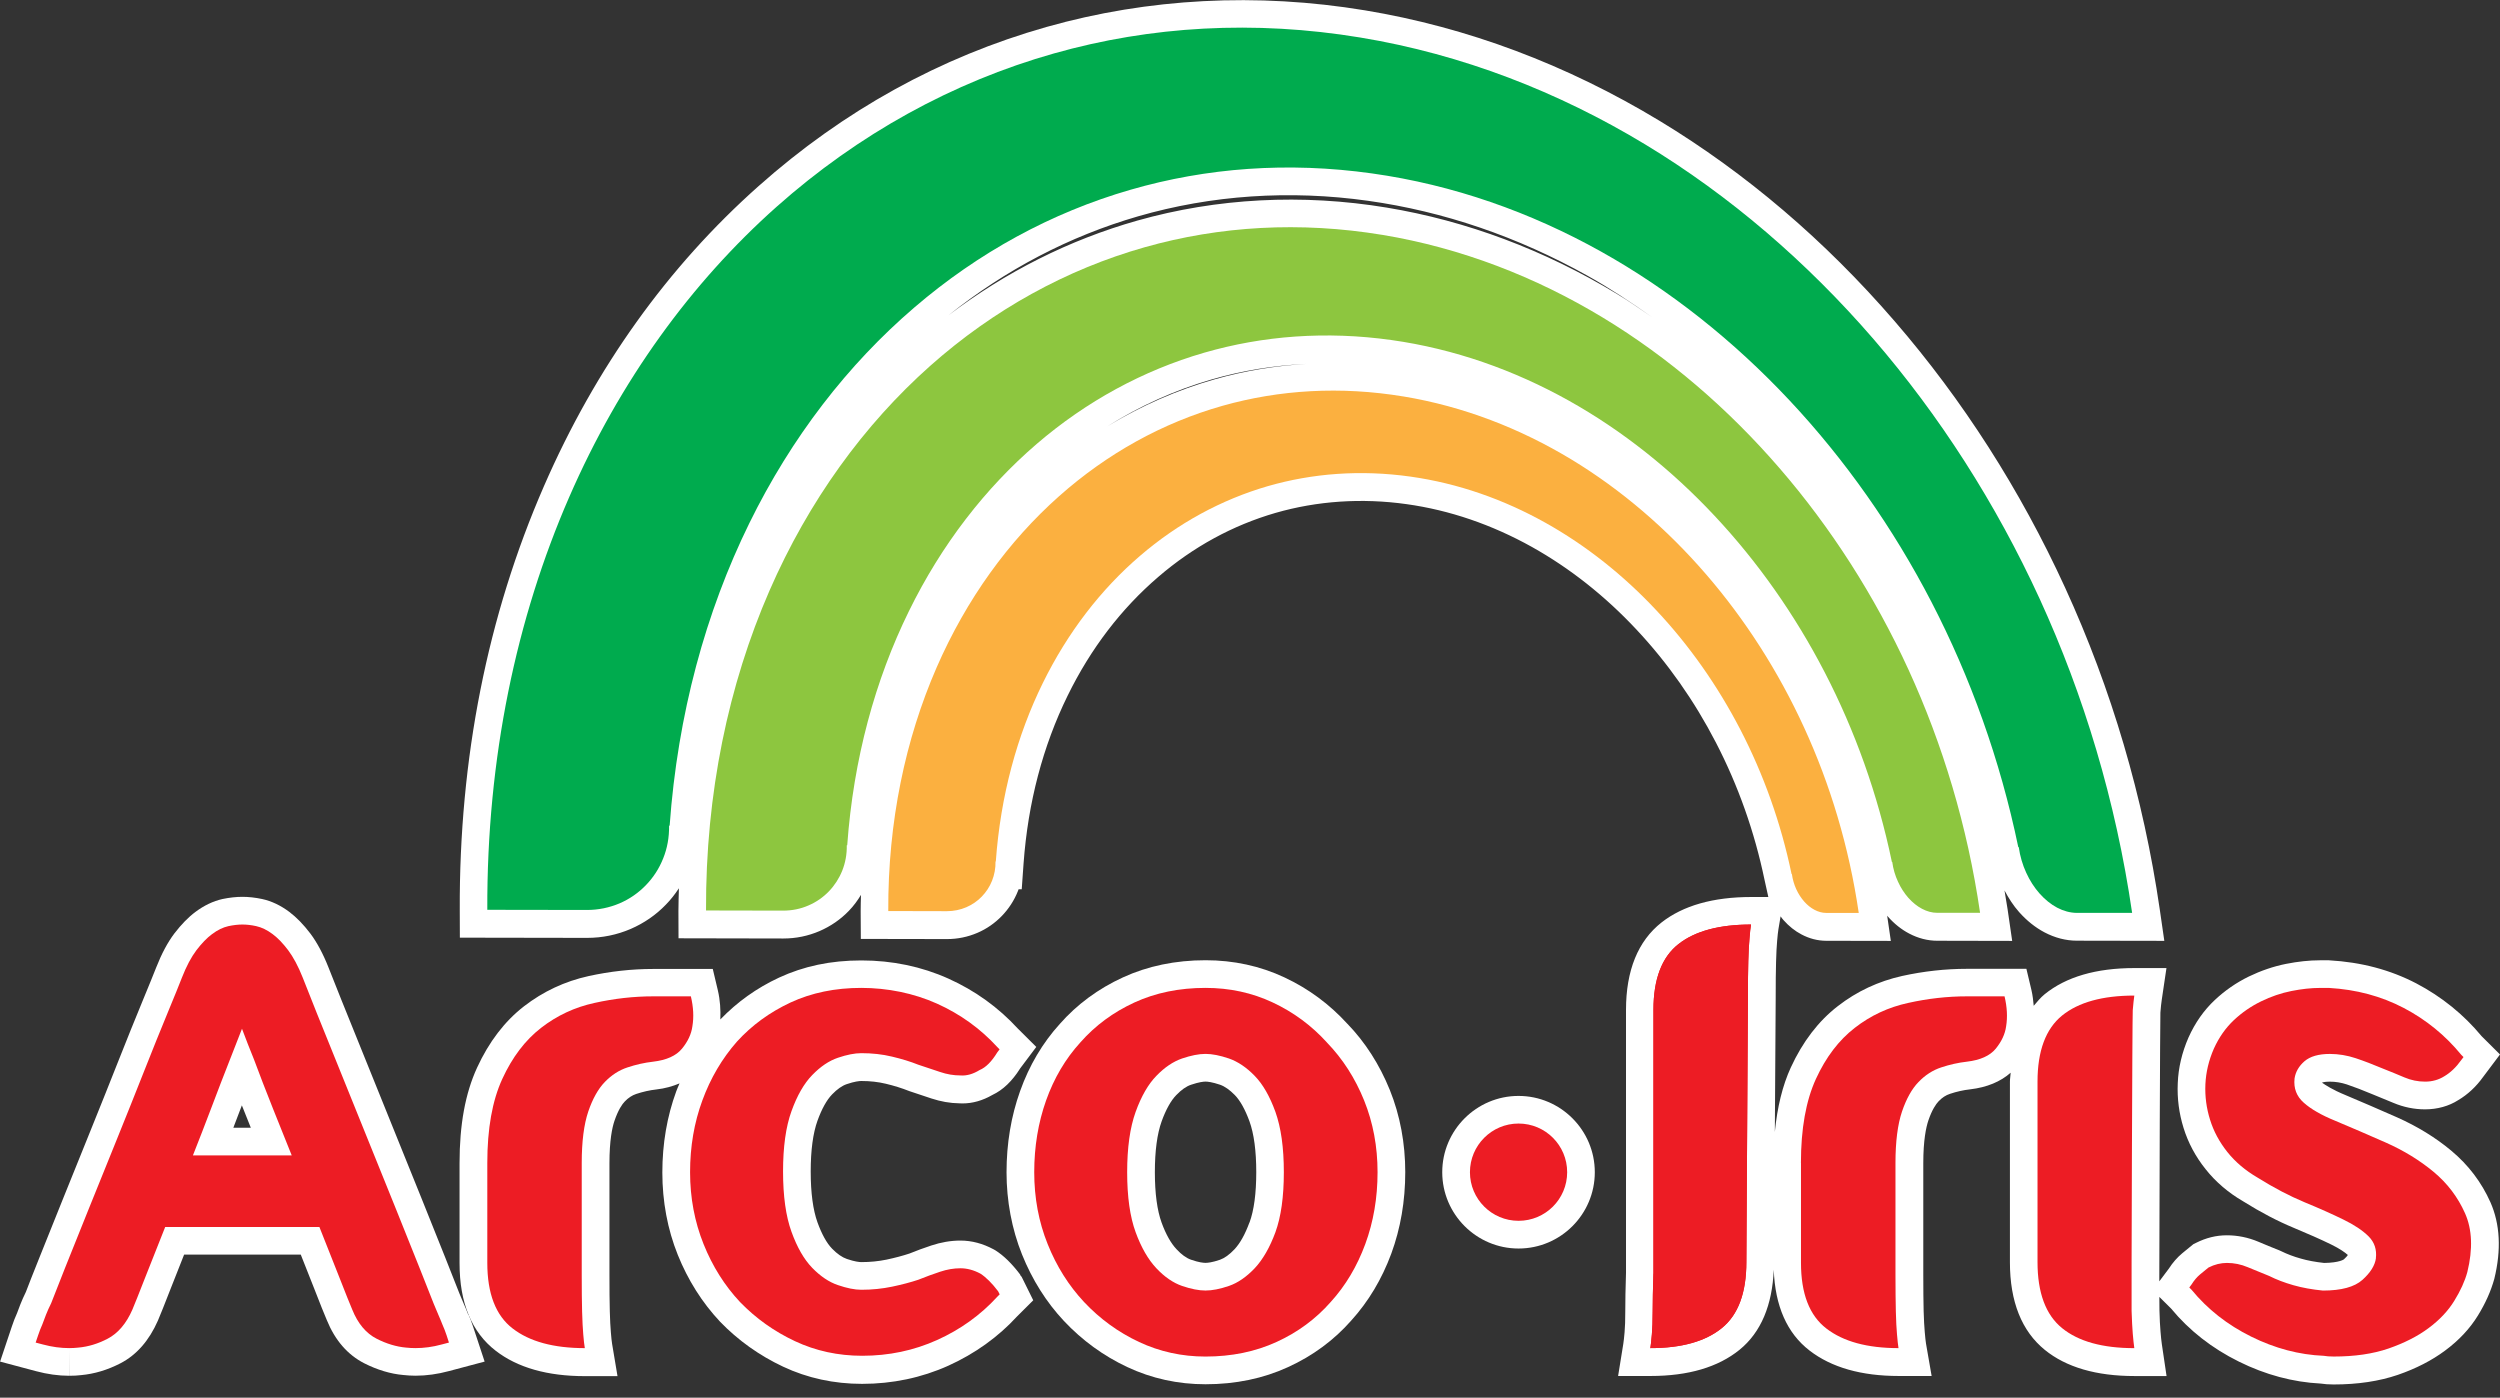
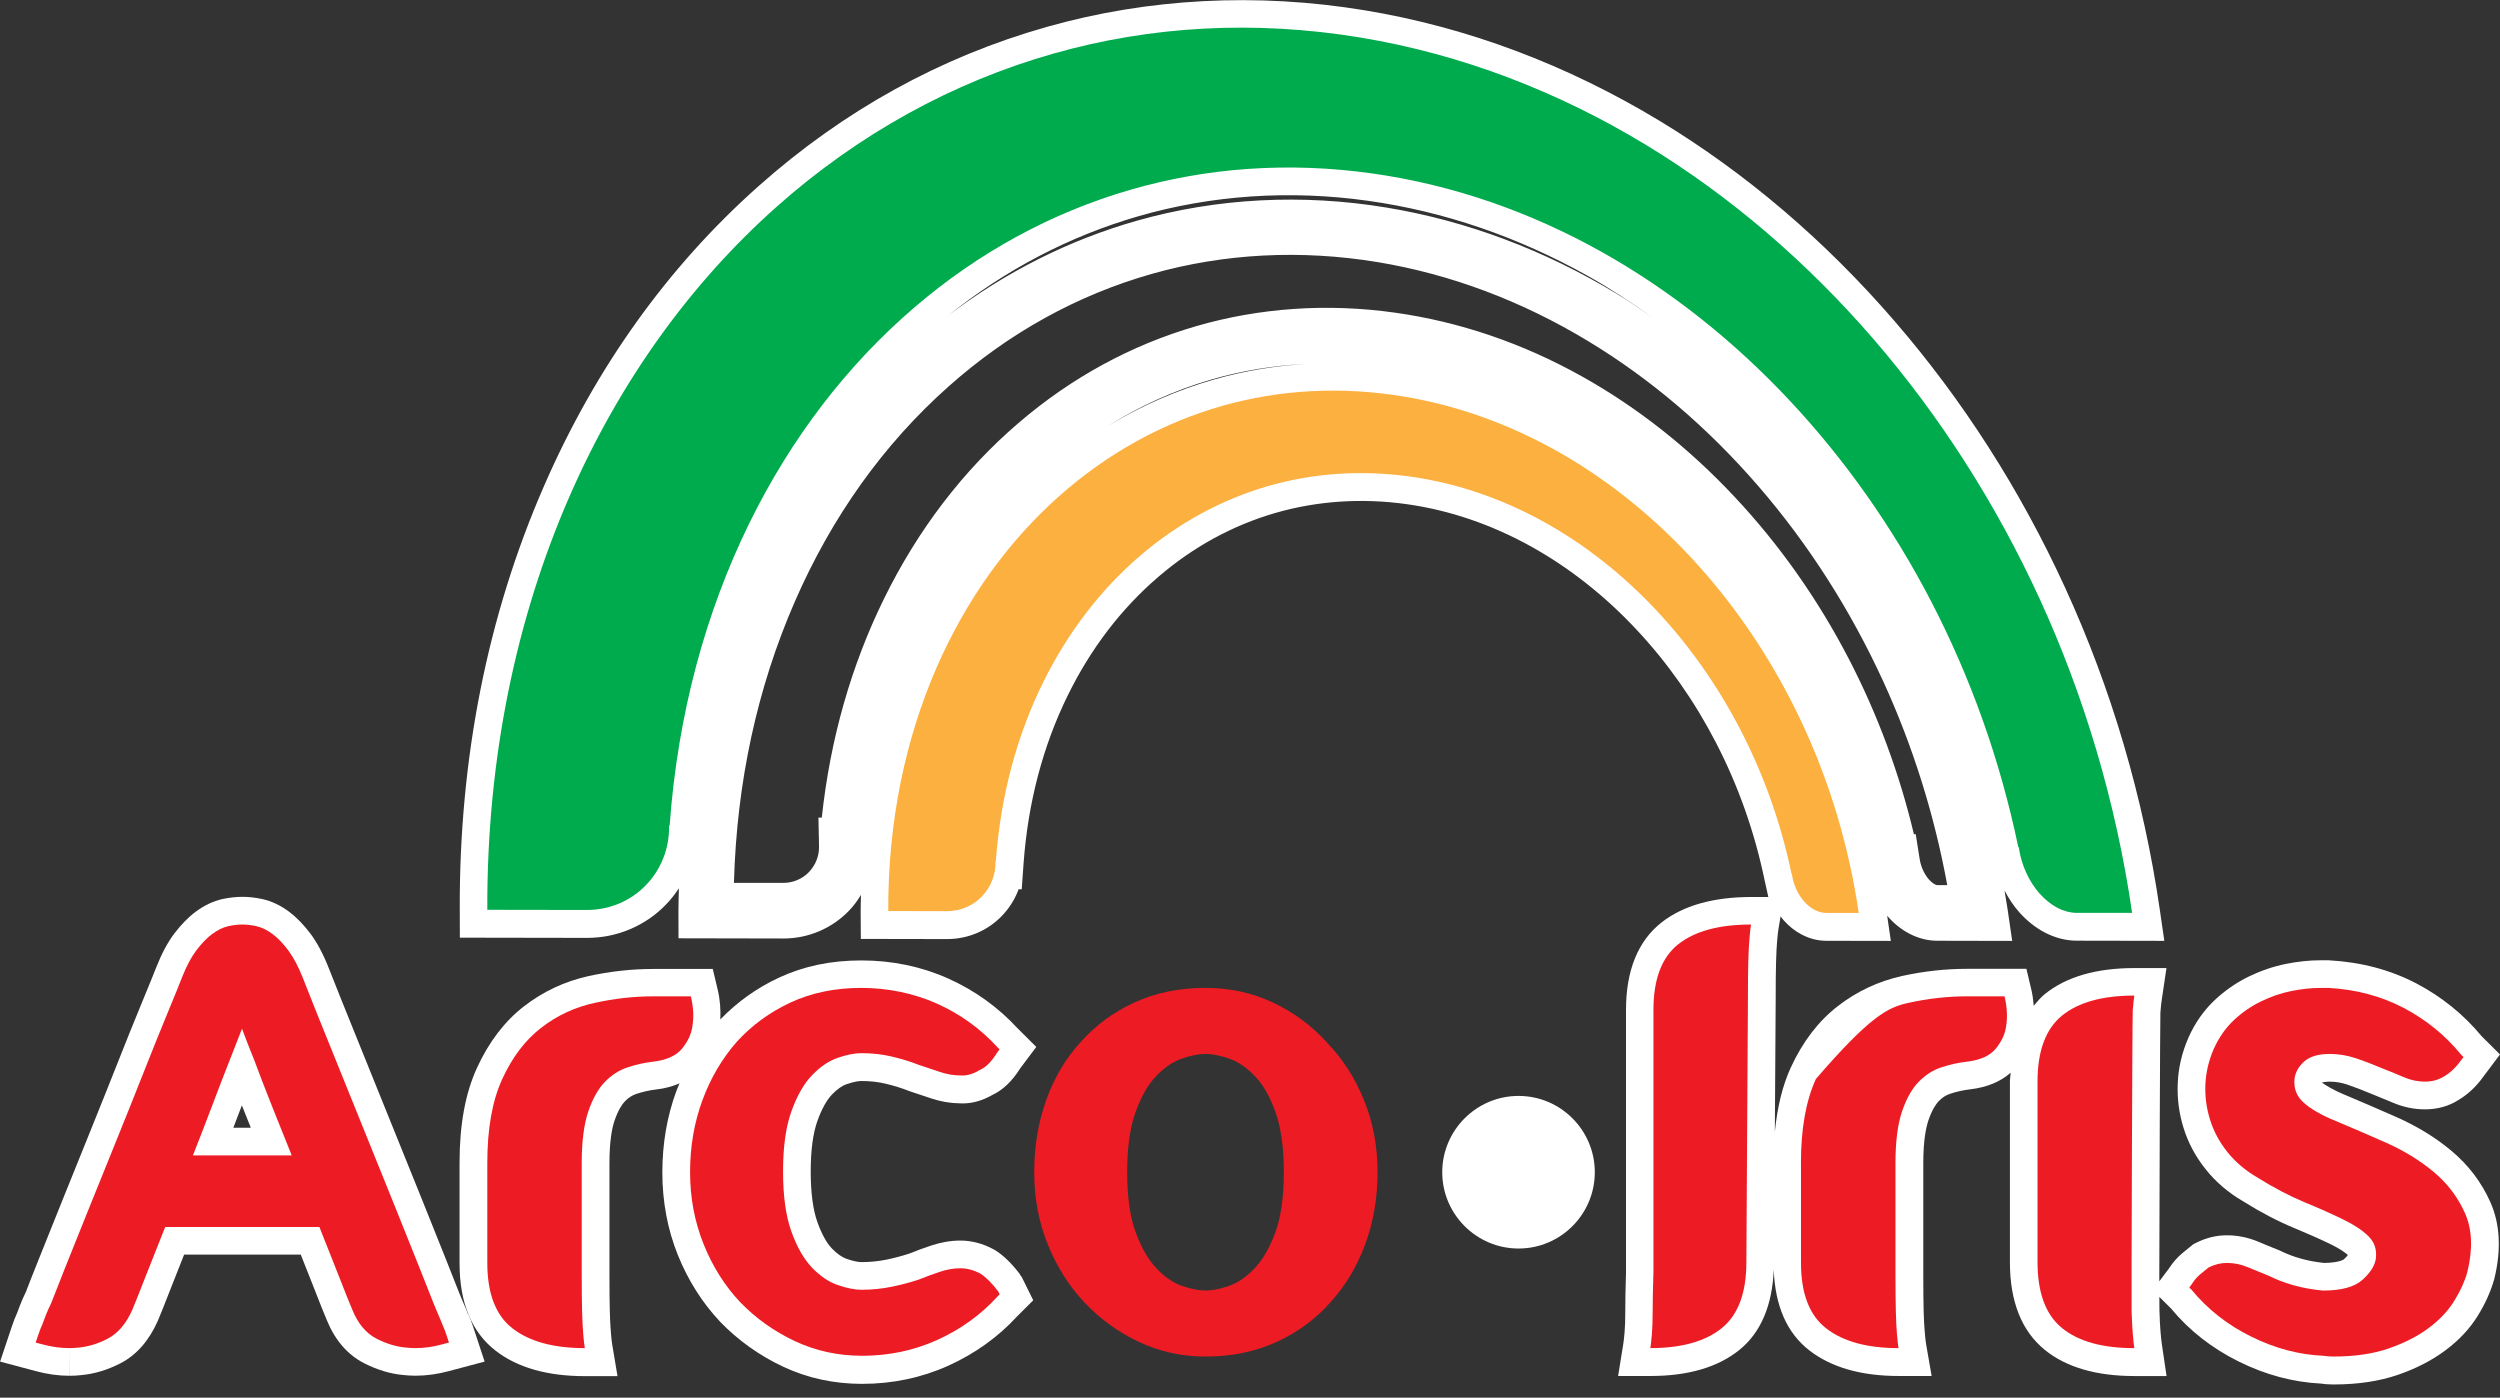
<svg xmlns="http://www.w3.org/2000/svg" width="127" height="71" viewBox="0 0 127 71" fill="none">
  <rect x="0" y="0" width="127" height="71" fill="#333333" stroke="none" />
  <g clip-path="url(#clip0_18308_11901)">
    <path fill-rule="evenodd" clip-rule="evenodd" d="M11.854 57.288C11.913 57.137 12.202 56.372 12.287 56.152C12.377 56.38 12.741 57.288 12.741 57.288H11.854ZM23.791 66.793C23.722 66.61 23.64 66.416 23.547 66.204C23.478 66.047 23.409 65.882 23.343 65.72C23.204 65.367 22.963 64.757 22.62 63.888C22.275 63.028 21.88 62.038 21.431 60.92L17.342 50.794C17.034 50.029 16.817 49.485 16.686 49.143C16.413 48.45 16.1 47.868 15.763 47.42C15.42 46.968 15.062 46.599 14.693 46.321C14.255 45.994 13.793 45.774 13.315 45.67C12.967 45.596 12.63 45.559 12.314 45.559C11.998 45.559 11.661 45.596 11.302 45.67C10.83 45.776 10.37 45.997 9.938 46.318C9.571 46.589 9.213 46.958 8.862 47.414C8.522 47.863 8.209 48.447 7.936 49.145C7.8 49.491 7.561 50.08 7.214 50.919C6.86 51.776 6.46 52.767 6.016 53.89C5.578 55 5.111 56.168 4.614 57.397L3.194 60.915C2.74 62.033 2.347 63.023 2.002 63.886C1.675 64.701 1.444 65.29 1.314 65.633C1.203 65.858 1.11 66.071 1.03 66.273C0.956 66.456 0.889 66.636 0.871 66.695C0.767 66.926 0.677 67.157 0.603 67.382L0.005 69.169L1.827 69.655C2.403 69.809 2.968 69.889 3.513 69.889V68.481L3.518 69.889C3.736 69.889 3.951 69.878 4.113 69.857C4.79 69.796 5.467 69.594 6.128 69.251C6.94 68.827 7.575 68.102 8.021 67.088C8.143 66.806 8.363 66.251 8.687 65.42C8.886 64.913 9.109 64.35 9.353 63.734H15.279C15.524 64.353 15.747 64.913 15.946 65.42C16.267 66.249 16.493 66.806 16.599 67.053C17.018 68.086 17.658 68.824 18.508 69.257C19.166 69.591 19.843 69.793 20.475 69.849C20.685 69.873 20.897 69.886 21.115 69.886C21.662 69.886 22.233 69.806 22.803 69.652L24.619 69.169L24.03 67.385C23.953 67.149 23.863 66.915 23.802 66.785L23.791 66.793Z" fill="white" />
    <path fill-rule="evenodd" clip-rule="evenodd" d="M51.828 64.752C51.406 64.194 50.994 63.788 50.561 63.514L50.471 63.464C49.927 63.172 49.364 63.021 48.79 63.021C48.299 63.021 47.8 63.108 47.314 63.27C46.937 63.395 46.536 63.541 46.202 63.679C45.865 63.791 45.469 63.897 45.031 63.99C44.63 64.072 44.203 64.115 43.757 64.115C43.656 64.115 43.425 64.093 43.021 63.955C42.782 63.873 42.527 63.698 42.27 63.432C41.994 63.148 41.747 62.699 41.529 62.099C41.301 61.465 41.184 60.597 41.184 59.513C41.184 58.43 41.301 57.565 41.529 56.93C41.747 56.33 41.996 55.879 42.27 55.597C42.527 55.329 42.782 55.151 43.021 55.072C43.422 54.936 43.653 54.915 43.757 54.915C44.192 54.915 44.609 54.96 44.994 55.053C45.416 55.154 45.798 55.271 46.199 55.43L47.314 55.802C47.787 55.958 48.265 56.043 48.737 56.049C48.79 56.051 48.846 56.054 48.899 56.054C49.409 56.054 49.921 55.908 50.418 55.621C50.952 55.369 51.416 54.926 51.828 54.27L52.643 53.184L51.703 52.249C50.718 51.177 49.534 50.322 48.18 49.714C46.818 49.101 45.328 48.79 43.757 48.79C42.185 48.79 40.825 49.085 39.575 49.663C38.436 50.192 37.443 50.906 36.593 51.788C36.612 51.31 36.586 50.818 36.466 50.306L36.209 49.223H33.182C32.099 49.223 30.991 49.345 29.892 49.587C28.692 49.852 27.593 50.367 26.621 51.118C25.636 51.88 24.835 52.932 24.235 54.238C23.635 55.544 23.345 57.132 23.345 59.097V64.17C23.345 66.183 23.961 67.677 25.18 68.617C26.287 69.475 27.811 69.908 29.709 69.908H31.369L31.095 68.269C31.074 68.142 31.053 67.946 31.031 67.672C31.007 67.407 30.991 67.053 30.978 66.61C30.965 66.14 30.96 65.522 30.96 64.754V59.097C30.96 57.934 31.098 57.281 31.215 56.938C31.408 56.375 31.605 56.094 31.738 55.956C31.915 55.77 32.107 55.645 32.316 55.574C32.654 55.462 33.001 55.382 33.341 55.345C33.782 55.295 34.169 55.183 34.52 55.037C34.467 55.17 34.403 55.297 34.355 55.435C33.883 56.718 33.647 58.106 33.647 59.566C33.647 61.027 33.909 62.447 34.43 63.743C34.947 65.03 35.667 66.169 36.578 67.141C37.496 68.092 38.574 68.859 39.782 69.427C41.017 70.008 42.368 70.3 43.794 70.3C45.339 70.3 46.815 69.99 48.177 69.377C49.528 68.766 50.712 67.914 51.655 66.886L52.489 66.055L51.905 64.874L51.825 64.77L51.828 64.752Z" fill="white" />
-     <path fill-rule="evenodd" clip-rule="evenodd" d="M63.47 62.105C63.249 62.708 62.994 63.162 62.713 63.462C62.456 63.736 62.206 63.913 61.975 63.996C61.574 64.134 61.343 64.153 61.239 64.153C61.136 64.153 60.908 64.134 60.504 63.993C60.27 63.913 60.023 63.736 59.769 63.462C59.485 63.162 59.227 62.706 59.009 62.108C58.784 61.487 58.667 60.627 58.667 59.546C58.667 58.466 58.784 57.597 59.012 56.963C59.227 56.368 59.482 55.909 59.755 55.63C60.013 55.362 60.265 55.184 60.509 55.104C60.908 54.969 61.139 54.945 61.242 54.945C61.346 54.945 61.577 54.969 61.978 55.104C62.217 55.187 62.469 55.365 62.732 55.633C63.002 55.911 63.252 56.36 63.472 56.96C63.703 57.6 63.818 58.471 63.818 59.546C63.818 60.621 63.703 61.487 63.475 62.105H63.47ZM68.448 52.011C67.545 51.018 66.472 50.225 65.254 49.654C64.017 49.072 62.665 48.78 61.242 48.78C59.718 48.78 58.306 49.072 57.047 49.651C55.791 50.225 54.706 51.029 53.84 52.014C52.964 52.978 52.284 54.127 51.82 55.431C51.363 56.708 51.132 58.096 51.132 59.549C51.132 61.001 51.398 62.429 51.918 63.725C52.436 65.013 53.153 66.152 54.05 67.108C54.977 68.093 56.06 68.881 57.268 69.447C58.505 70.028 59.84 70.32 61.239 70.32C62.764 70.32 64.176 70.028 65.434 69.449C66.69 68.876 67.773 68.074 68.641 67.086C69.515 66.123 70.2 64.978 70.678 63.683C71.15 62.398 71.387 61.006 71.387 59.546C71.387 58.086 71.127 56.671 70.604 55.373C70.081 54.08 69.348 52.938 68.448 52.009V52.011Z" fill="white" />
    <path fill-rule="evenodd" clip-rule="evenodd" d="M85.179 30.055C83.382 28.133 81.364 26.542 79.187 25.326C76.848 24.017 74.373 23.173 71.833 22.817C69.167 22.446 66.507 22.623 64.003 23.348C61.441 24.092 59.086 25.377 57.005 27.163C54.83 29.025 53.049 31.353 51.711 34.077C50.465 36.618 49.658 39.395 49.311 42.352H49.133L49.165 43.791C49.165 43.94 49.143 44.089 49.09 44.219C49.037 44.352 48.963 44.466 48.865 44.567C48.772 44.665 48.657 44.742 48.53 44.798C48.4 44.853 48.257 44.883 48.105 44.883H46.552C46.696 41.171 47.471 37.677 48.867 34.478C50.285 31.223 52.255 28.462 54.732 26.261C57.029 24.222 59.636 22.777 62.484 21.97C65.222 21.198 68.142 21.046 71.06 21.527C73.845 21.989 76.548 23.003 79.094 24.546C81.478 25.99 83.668 27.856 85.604 30.097C87.51 32.306 89.116 34.815 90.372 37.552C91.442 39.889 92.236 42.358 92.74 44.907C92.727 44.893 92.717 44.88 92.701 44.864C92.632 44.787 92.57 44.691 92.528 44.596C92.472 44.474 92.435 44.344 92.414 44.206L92.228 42.998H92.13C91.564 40.712 90.736 38.505 89.661 36.421C88.439 34.069 86.931 31.924 85.177 30.052L85.179 30.055ZM66.35 18.487C64.776 18.583 63.223 18.837 61.72 19.265C59.792 19.812 57.963 20.619 56.251 21.66C57.91 20.616 59.689 19.814 61.561 19.273C63.111 18.824 64.72 18.564 66.35 18.487ZM41.752 41.535H41.577L41.606 42.974C41.614 43.231 41.569 43.478 41.478 43.706C41.388 43.932 41.258 44.131 41.091 44.304C40.926 44.477 40.733 44.609 40.507 44.705C40.281 44.803 40.039 44.851 39.774 44.851H37.284C37.424 39.756 38.46 34.964 40.371 30.575C42.256 26.247 44.885 22.568 48.182 19.637C51.243 16.913 54.727 14.985 58.534 13.907C62.193 12.872 66.093 12.673 69.982 13.315C73.696 13.931 77.297 15.283 80.687 17.335C83.857 19.252 86.767 21.734 89.337 24.71C91.87 27.644 93.996 30.971 95.664 34.603C97.172 37.895 98.263 41.376 98.921 44.965H98.409C98.382 44.965 98.337 44.949 98.284 44.922C98.191 44.872 98.088 44.784 97.992 44.681C97.875 44.548 97.772 44.383 97.689 44.206C97.602 44.014 97.541 43.805 97.511 43.587L97.32 42.379H97.227C96.492 39.289 95.387 36.312 93.941 33.511C92.361 30.458 90.404 27.678 88.124 25.247C85.792 22.756 83.185 20.699 80.368 19.124C77.344 17.433 74.148 16.345 70.866 15.883C67.433 15.399 63.998 15.633 60.772 16.567C57.469 17.526 54.429 19.18 51.743 21.485C48.931 23.895 46.632 26.903 44.903 30.424C43.236 33.822 42.174 37.552 41.747 41.532L41.752 41.535ZM83.926 16.113C83.339 15.71 82.752 15.301 82.147 14.935C78.449 12.697 74.514 11.22 70.447 10.546C66.151 9.835 61.829 10.06 57.772 11.207C54.307 12.19 51.092 13.812 48.177 16.023C51.09 13.697 54.323 12.001 57.815 10.989C61.545 9.909 65.522 9.641 69.502 10.201C73.343 10.74 77.092 12.02 80.647 14.008C81.773 14.635 82.856 15.354 83.926 16.113ZM32.728 40.536H32.55L32.579 41.973C32.59 42.363 32.521 42.735 32.383 43.088C32.247 43.428 32.053 43.73 31.796 43.991C31.546 44.248 31.252 44.455 30.917 44.599C30.572 44.747 30.203 44.822 29.807 44.822L26.173 44.816C26.311 38.033 27.662 31.648 30.203 25.82C32.659 20.181 36.086 15.381 40.393 11.555C44.394 8 48.944 5.48 53.917 4.073C58.701 2.719 63.796 2.456 68.878 3.298C73.723 4.1 78.42 5.863 82.84 8.542C86.966 11.04 90.757 14.271 94.105 18.147C97.403 21.96 100.169 26.29 102.338 31.016C104.367 35.442 105.816 40.13 106.663 44.973H105.513C105.407 44.973 105.29 44.938 105.16 44.869C104.996 44.782 104.823 44.644 104.669 44.466C104.486 44.259 104.335 44.02 104.21 43.749C104.08 43.468 103.992 43.165 103.947 42.844L103.756 41.63H103.663C102.718 37.56 101.281 33.642 99.378 29.959C97.355 26.054 94.854 22.493 91.939 19.384C88.957 16.198 85.62 13.565 82.02 11.555C78.159 9.396 74.081 8.005 69.894 7.419C65.519 6.803 61.144 7.1 57.034 8.289C52.823 9.511 48.955 11.616 45.53 14.555C41.943 17.632 39.007 21.471 36.8 25.966C34.615 30.421 33.248 35.317 32.728 40.539V40.536ZM124.52 58.45C123.724 57.786 122.8 57.22 121.77 56.761C120.849 56.355 119.983 55.98 119.157 55.633C118.47 55.351 118.127 55.117 117.955 54.998C117.955 54.998 118.058 54.948 118.353 54.948C118.648 54.948 118.929 54.995 119.216 55.088C119.614 55.224 120.041 55.386 120.525 55.59C120.904 55.741 121.26 55.888 121.589 56.028C122.099 56.243 122.641 56.355 123.19 56.355C123.825 56.355 124.406 56.188 124.873 55.89C125.357 55.606 125.795 55.197 126.148 54.701L127 53.567L126.066 52.638C125.15 51.533 124.034 50.631 122.747 49.956C121.427 49.269 119.962 48.876 118.31 48.783H117.843C117.312 48.783 116.731 48.846 116.125 48.966C115.491 49.093 114.859 49.309 114.243 49.606C113.608 49.916 113.027 50.317 112.512 50.801C111.962 51.316 111.514 51.95 111.174 52.709C110.845 53.464 110.659 54.244 110.63 55.027C110.595 55.8 110.696 56.565 110.924 57.297C111.155 58.046 111.532 58.755 112.045 59.395C112.554 60.04 113.208 60.595 113.94 61.02C114.832 61.58 115.706 62.036 116.526 62.376C117.248 62.676 117.88 62.955 118.419 63.218C118.868 63.438 119.128 63.624 119.271 63.754C119.24 63.802 119.179 63.876 119.07 63.974C119.07 63.974 118.855 64.147 118.066 64.158C117.628 64.11 117.232 64.038 116.885 63.937C116.513 63.834 116.181 63.706 115.897 63.566L115.791 63.518C115.411 63.367 115.053 63.221 114.724 63.08C114.214 62.865 113.675 62.753 113.125 62.753C112.576 62.753 112.066 62.883 111.556 63.138L111.421 63.205L110.858 63.666C110.603 63.879 110.372 64.142 110.173 64.452L109.692 65.092C109.698 61.349 109.732 51.849 109.748 51.44C109.769 51.167 109.793 50.952 109.817 50.79L110.056 49.178H108.426C106.49 49.178 104.956 49.624 103.867 50.508C103.655 50.681 103.488 50.891 103.313 51.095C103.289 50.832 103.262 50.572 103.198 50.299L102.941 49.216H99.917C98.831 49.216 97.727 49.338 96.63 49.579C95.427 49.847 94.326 50.36 93.362 51.111C92.377 51.87 91.572 52.925 90.972 54.231C90.55 55.149 90.285 56.248 90.162 57.502L90.205 50.721C90.205 49.959 90.21 49.34 90.224 48.865C90.237 48.422 90.253 48.069 90.279 47.79C90.301 47.532 90.322 47.339 90.343 47.211L90.454 46.55C90.502 46.616 90.547 46.683 90.601 46.741C90.877 47.052 91.19 47.301 91.519 47.471C91.915 47.681 92.334 47.79 92.767 47.792L96.054 47.798L95.868 46.516C95.879 46.529 95.889 46.545 95.903 46.561C96.226 46.927 96.593 47.219 96.983 47.423C97.442 47.665 97.923 47.79 98.417 47.79L102.219 47.798L101.985 46.186C101.937 45.868 101.881 45.549 101.828 45.233C102.038 45.629 102.277 46.003 102.572 46.335C102.959 46.77 103.392 47.115 103.854 47.36C104.388 47.641 104.943 47.787 105.511 47.787L109.947 47.795L109.714 46.184C108.885 40.502 107.268 35.006 104.905 29.848C102.628 24.88 99.712 20.324 96.242 16.31C92.703 12.213 88.686 8.788 84.308 6.139C79.577 3.277 74.546 1.389 69.345 0.526C63.857 -0.382 58.337 -0.095 53.158 1.371C47.773 2.897 42.851 5.616 38.532 9.458C33.92 13.557 30.251 18.683 27.63 24.702C24.76 31.289 23.324 38.535 23.356 46.234L23.361 47.633L29.826 47.644C30.596 47.644 31.342 47.49 32.04 47.19C32.72 46.895 33.325 46.478 33.827 45.955C34.077 45.7 34.294 45.422 34.488 45.124C34.48 45.507 34.464 45.884 34.464 46.269L34.469 47.665L39.793 47.676C40.435 47.676 41.054 47.548 41.633 47.299C42.198 47.054 42.7 46.709 43.122 46.271C43.361 46.024 43.563 45.751 43.738 45.459C43.733 45.738 43.719 46.016 43.722 46.298L43.73 47.697L48.113 47.705C48.65 47.705 49.167 47.596 49.651 47.389C50.123 47.187 50.54 46.895 50.893 46.531C51.243 46.168 51.52 45.745 51.711 45.265C51.724 45.236 51.735 45.204 51.745 45.175H51.904L51.997 43.866C52.221 40.783 52.974 37.908 54.243 35.325C55.412 32.943 56.96 30.92 58.845 29.303C60.618 27.779 62.623 26.686 64.794 26.056C66.921 25.443 69.183 25.292 71.45 25.61C73.643 25.916 75.788 26.651 77.825 27.787C79.747 28.863 81.534 30.272 83.135 31.985C84.712 33.668 86.071 35.598 87.17 37.725C88.304 39.915 89.132 42.262 89.639 44.7L89.831 45.568H88.962C87.032 45.568 85.5 46.003 84.406 46.861C83.209 47.803 82.601 49.298 82.601 51.305V64.659C82.575 65.456 82.564 66.112 82.564 66.619C82.564 67.059 82.553 67.407 82.529 67.673C82.508 67.936 82.484 68.135 82.463 68.27L82.2 69.9H83.852C85.761 69.9 87.279 69.454 88.368 68.57C89.462 67.681 90.032 66.298 90.107 64.5C90.173 66.34 90.778 67.726 91.928 68.61C93.035 69.465 94.556 69.9 96.455 69.9H98.127L97.841 68.254C97.819 68.124 97.801 67.928 97.777 67.662C97.753 67.397 97.734 67.044 97.721 66.6C97.71 66.128 97.703 65.512 97.703 64.744V59.087C97.703 57.926 97.843 57.271 97.96 56.923C98.149 56.368 98.348 56.087 98.478 55.949C98.658 55.76 98.847 55.635 99.062 55.566C99.396 55.455 99.744 55.375 100.087 55.338C100.942 55.237 101.627 54.948 102.142 54.494C102.134 54.653 102.104 54.791 102.104 54.956V64.126C102.104 66.122 102.702 67.62 103.875 68.573C104.961 69.457 106.496 69.903 108.431 69.903H110.061L109.822 68.289C109.799 68.129 109.775 67.912 109.753 67.63C109.73 67.365 109.711 67.009 109.7 66.566C109.698 66.486 109.698 66.242 109.695 65.883L110.292 66.475C111.214 67.591 112.371 68.496 113.736 69.17C115.085 69.839 116.484 70.214 117.891 70.285C118.079 70.314 118.289 70.331 118.539 70.331H118.552C119.771 70.331 120.864 70.166 121.804 69.845C122.731 69.526 123.541 69.109 124.21 68.61C124.913 68.09 125.473 67.49 125.877 66.831C126.257 66.215 126.535 65.599 126.711 64.965C127.072 63.489 127.003 62.18 126.514 61.075C126.06 60.058 125.394 59.18 124.528 58.458L124.52 58.45Z" fill="white" />
    <path fill-rule="evenodd" clip-rule="evenodd" d="M77.142 55.673C75.005 55.673 73.266 57.414 73.266 59.549C73.266 61.684 75.005 63.425 77.142 63.425C79.28 63.425 81.016 61.686 81.016 59.549C81.016 57.412 79.277 55.673 77.142 55.673Z" fill="white" />
    <path fill-rule="evenodd" clip-rule="evenodd" d="M14.82 58.695L13.875 56.338C13.503 55.406 13.179 54.567 12.903 53.821C12.688 53.29 12.481 52.767 12.293 52.26C12.091 52.767 11.889 53.287 11.682 53.824C11.387 54.57 11.066 55.403 10.716 56.33C10.424 57.102 10.118 57.891 9.8 58.695H14.82ZM21.104 68.484C20.942 68.484 20.783 68.474 20.627 68.458C20.141 68.415 19.636 68.264 19.137 68.009C18.598 67.736 18.181 67.239 17.895 66.53C17.78 66.262 17.563 65.721 17.247 64.911C16.957 64.167 16.615 63.31 16.225 62.33H8.392C8.002 63.31 7.66 64.17 7.37 64.911C7.054 65.721 6.839 66.259 6.722 66.535C6.414 67.239 5.992 67.733 5.469 68.006C4.978 68.264 4.479 68.413 3.983 68.458C3.834 68.474 3.672 68.484 3.513 68.484C3.088 68.484 2.639 68.423 2.185 68.301L1.811 68.203L1.936 67.834C1.997 67.645 2.071 67.46 2.153 67.274C2.204 67.138 2.267 66.968 2.336 66.79C2.408 66.605 2.498 66.408 2.599 66.204C2.721 65.882 2.96 65.274 3.303 64.414C3.645 63.554 4.041 62.566 4.492 61.451L5.915 57.931C6.414 56.699 6.882 55.528 7.322 54.413C7.763 53.298 8.159 52.313 8.512 51.461C8.862 50.614 9.107 50.014 9.242 49.663C9.468 49.084 9.717 48.617 9.98 48.269C10.246 47.922 10.511 47.645 10.774 47.452C11.05 47.245 11.329 47.109 11.602 47.048C11.852 46.995 12.091 46.966 12.311 46.966C12.531 46.966 12.768 46.992 13.017 47.048C13.293 47.109 13.572 47.245 13.848 47.452C14.109 47.645 14.374 47.922 14.637 48.269C14.897 48.617 15.149 49.082 15.378 49.661C15.513 50.014 15.755 50.614 16.092 51.463L20.127 61.449C20.576 62.561 20.972 63.549 21.314 64.412C21.657 65.272 21.896 65.88 22.034 66.233C22.111 66.421 22.188 66.605 22.262 66.775C22.344 66.958 22.413 67.133 22.477 67.292C22.551 67.46 22.626 67.645 22.687 67.834L22.806 68.203L22.432 68.301C21.978 68.426 21.532 68.484 21.104 68.484Z" fill="#ED1C24" />
    <path fill-rule="evenodd" clip-rule="evenodd" d="M24.755 59.081C24.755 57.339 25.007 55.916 25.517 54.809C26.024 53.705 26.682 52.839 27.487 52.215C28.294 51.589 29.199 51.166 30.2 50.949C31.201 50.726 32.197 50.614 33.184 50.614H35.096C35.226 51.161 35.253 51.666 35.173 52.138C35.12 52.529 34.945 52.906 34.645 53.272C34.347 53.636 33.856 53.853 33.182 53.933C32.741 53.983 32.303 54.082 31.875 54.225C31.445 54.366 31.063 54.615 30.723 54.966C30.386 55.316 30.105 55.818 29.884 56.466C29.664 57.119 29.552 57.987 29.552 59.081V64.739C29.552 65.519 29.558 66.148 29.571 66.632C29.584 67.112 29.605 67.497 29.629 67.781C29.653 68.094 29.683 68.328 29.709 68.485C28.121 68.485 26.9 68.15 26.043 67.487C25.182 66.825 24.755 65.713 24.755 64.152V59.078V59.081Z" fill="#ED1C24" />
    <path fill-rule="evenodd" clip-rule="evenodd" d="M43.757 53.501C43.419 53.501 43.021 53.58 42.567 53.734C42.11 53.888 41.678 54.183 41.261 54.613C40.844 55.041 40.493 55.654 40.207 56.448C39.92 57.242 39.779 58.261 39.779 59.509C39.779 60.757 39.92 61.781 40.207 62.573C40.493 63.366 40.844 63.977 41.261 64.407C41.678 64.835 42.11 65.129 42.567 65.283C43.024 65.44 43.419 65.52 43.757 65.52C44.303 65.52 44.824 65.466 45.318 65.363C45.811 65.259 46.255 65.143 46.645 65.013C47.035 64.856 47.404 64.721 47.758 64.604C48.108 64.487 48.453 64.428 48.79 64.428C49.127 64.428 49.467 64.519 49.807 64.702C50.091 64.885 50.391 65.182 50.705 65.597L50.784 65.753L50.667 65.87C49.81 66.807 48.788 67.54 47.603 68.074C46.419 68.607 45.153 68.873 43.799 68.873C42.578 68.873 41.439 68.626 40.385 68.132C39.331 67.638 38.401 66.977 37.594 66.144C36.814 65.312 36.195 64.33 35.741 63.199C35.287 62.068 35.056 60.849 35.056 59.549C35.056 58.248 35.263 57.034 35.68 55.901C36.094 54.77 36.681 53.774 37.435 52.916C38.189 52.086 39.1 51.422 40.164 50.925C41.232 50.431 42.429 50.185 43.754 50.185C45.079 50.185 46.414 50.453 47.598 50.984C48.782 51.517 49.804 52.253 50.662 53.19L50.779 53.307L50.662 53.461C50.375 53.931 50.078 54.228 49.765 54.358C49.428 54.565 49.101 54.658 48.788 54.632C48.45 54.632 48.105 54.576 47.755 54.456C47.402 54.34 47.033 54.218 46.642 54.085C46.252 53.928 45.809 53.793 45.315 53.676C44.821 53.556 44.301 53.501 43.754 53.501H43.757Z" fill="#ED1C24" />
    <path fill-rule="evenodd" clip-rule="evenodd" d="M61.239 65.559C61.577 65.559 61.975 65.482 62.429 65.326C62.885 65.169 63.318 64.869 63.738 64.428C64.154 63.985 64.505 63.372 64.792 62.596C65.076 61.813 65.219 60.799 65.219 59.549C65.219 58.298 65.076 57.284 64.792 56.485C64.505 55.694 64.157 55.083 63.738 54.653C63.321 54.223 62.885 53.931 62.429 53.771C61.975 53.617 61.577 53.538 61.239 53.538C60.902 53.538 60.504 53.617 60.05 53.771C59.596 53.928 59.158 54.223 58.744 54.653C58.327 55.08 57.976 55.691 57.69 56.485C57.403 57.281 57.26 58.301 57.26 59.549C57.26 60.796 57.403 61.813 57.69 62.596C57.974 63.374 58.327 63.985 58.744 64.428C59.158 64.869 59.596 65.169 60.05 65.326C60.507 65.482 60.902 65.559 61.239 65.559ZM67.404 52.956C68.211 53.79 68.841 54.772 69.297 55.901C69.754 57.032 69.98 58.25 69.98 59.549C69.98 60.847 69.772 62.068 69.356 63.199C68.939 64.33 68.355 65.312 67.598 66.144C66.844 67.001 65.925 67.681 64.847 68.172C63.77 68.666 62.564 68.913 61.237 68.913C60.039 68.913 58.916 68.666 57.862 68.172C56.808 67.678 55.879 67.001 55.072 66.144C54.294 65.312 53.673 64.33 53.221 63.199C52.765 62.068 52.539 60.849 52.539 59.549C52.539 58.248 52.741 57.034 53.142 55.901C53.545 54.77 54.124 53.787 54.881 52.956C55.635 52.099 56.551 51.422 57.631 50.925C58.709 50.431 59.912 50.185 61.239 50.185C62.463 50.185 63.602 50.431 64.654 50.925C65.708 51.419 66.626 52.096 67.404 52.954V52.956Z" fill="#ED1C24" />
-     <path fill-rule="evenodd" clip-rule="evenodd" d="M91.487 59.081C91.487 57.339 91.742 55.916 92.249 54.809C92.756 53.705 93.415 52.839 94.222 52.215C95.026 51.589 95.932 51.166 96.935 50.949C97.933 50.726 98.929 50.614 99.919 50.614H101.831C101.961 51.161 101.988 51.666 101.911 52.138C101.858 52.529 101.682 52.906 101.385 53.272C101.085 53.636 100.596 53.853 99.919 53.933C99.476 53.983 99.041 54.082 98.611 54.225C98.183 54.366 97.798 54.615 97.461 54.966C97.121 55.316 96.842 55.818 96.622 56.466C96.402 57.119 96.29 57.987 96.29 59.081V64.739C96.29 65.519 96.298 66.148 96.309 66.632C96.322 67.112 96.341 67.497 96.367 67.781C96.394 68.094 96.418 68.328 96.444 68.485C94.856 68.485 93.635 68.15 92.778 67.487C91.917 66.825 91.49 65.713 91.49 64.152V59.078L91.487 59.081Z" fill="#ED1C24" />
+     <path fill-rule="evenodd" clip-rule="evenodd" d="M91.487 59.081C91.487 57.339 91.742 55.916 92.249 54.809C95.026 51.589 95.932 51.166 96.935 50.949C97.933 50.726 98.929 50.614 99.919 50.614H101.831C101.961 51.161 101.988 51.666 101.911 52.138C101.858 52.529 101.682 52.906 101.385 53.272C101.085 53.636 100.596 53.853 99.919 53.933C99.476 53.983 99.041 54.082 98.611 54.225C98.183 54.366 97.798 54.615 97.461 54.966C97.121 55.316 96.842 55.818 96.622 56.466C96.402 57.119 96.29 57.987 96.29 59.081V64.739C96.29 65.519 96.298 66.148 96.309 66.632C96.322 67.112 96.341 67.497 96.367 67.781C96.394 68.094 96.418 68.328 96.444 68.485C94.856 68.485 93.635 68.15 92.778 67.487C91.917 66.825 91.49 65.713 91.49 64.152V59.078L91.487 59.081Z" fill="#ED1C24" />
    <path fill-rule="evenodd" clip-rule="evenodd" d="M120.695 63.918C120.745 63.477 120.623 63.108 120.325 62.808C120.023 62.508 119.595 62.221 119.038 61.951C118.478 61.677 117.822 61.383 117.065 61.072C116.311 60.759 115.52 60.344 114.686 59.824C114.062 59.46 113.55 59.025 113.146 58.518C112.743 58.011 112.451 57.466 112.27 56.88C112.087 56.296 112.007 55.696 112.034 55.085C112.061 54.474 112.204 53.869 112.464 53.272C112.724 52.698 113.062 52.218 113.478 51.825C113.895 51.434 114.357 51.116 114.864 50.869C115.371 50.622 115.884 50.447 116.407 50.343C116.927 50.24 117.408 50.187 117.848 50.187H118.316C119.696 50.266 120.957 50.603 122.104 51.201C123.249 51.801 124.223 52.597 125.03 53.582L125.147 53.699L125.03 53.853C124.77 54.219 124.483 54.49 124.173 54.673C123.886 54.854 123.559 54.947 123.195 54.947C122.832 54.947 122.479 54.875 122.144 54.732C121.804 54.588 121.441 54.437 121.048 54.283C120.556 54.076 120.094 53.898 119.664 53.755C119.237 53.614 118.802 53.54 118.358 53.54C117.785 53.54 117.357 53.664 117.068 53.911C116.784 54.158 116.614 54.45 116.563 54.788C116.51 55.284 116.664 55.693 117.031 56.017C117.394 56.343 117.928 56.649 118.629 56.935C119.436 57.273 120.294 57.644 121.204 58.045C122.115 58.449 122.922 58.945 123.626 59.529C124.329 60.113 124.86 60.817 125.224 61.635C125.588 62.455 125.627 63.451 125.341 64.619C125.213 65.089 124.99 65.575 124.677 66.082C124.366 66.589 123.931 67.053 123.371 67.468C122.813 67.885 122.134 68.227 121.342 68.503C120.548 68.777 119.617 68.912 118.552 68.912C118.345 68.912 118.175 68.899 118.048 68.875C116.8 68.824 115.568 68.498 114.36 67.9C113.149 67.3 112.143 66.509 111.333 65.522L111.216 65.405L111.333 65.248C111.463 65.041 111.607 64.871 111.763 64.741C111.92 64.611 112.063 64.494 112.191 64.391C112.504 64.231 112.817 64.157 113.131 64.157C113.492 64.157 113.845 64.229 114.182 64.372C114.519 64.515 114.885 64.664 115.273 64.818C115.637 65.001 116.046 65.158 116.502 65.288C116.956 65.418 117.458 65.508 118.005 65.561C118.94 65.561 119.611 65.378 120.015 65.014C120.418 64.651 120.647 64.284 120.697 63.921L120.695 63.918Z" fill="#ED1C24" />
    <path fill-rule="evenodd" clip-rule="evenodd" d="M83.995 64.701V51.299C83.995 49.738 84.42 48.625 85.264 47.961C86.108 47.298 87.338 46.966 88.952 46.966C88.925 47.12 88.899 47.353 88.875 47.667C88.848 47.953 88.827 48.336 88.814 48.816C88.8 49.297 88.795 49.931 88.795 50.709L88.716 64.114C88.716 65.673 88.301 66.793 87.468 67.467C86.634 68.144 85.426 68.484 83.838 68.484C83.862 68.328 83.889 68.091 83.915 67.781C83.939 67.497 83.955 67.106 83.955 66.61C83.955 66.113 83.969 65.479 83.992 64.698L83.995 64.701Z" fill="#ED1C24" />
-     <path fill-rule="evenodd" clip-rule="evenodd" d="M83.995 64.701V51.299C83.995 49.738 84.42 48.625 85.264 47.961C86.108 47.298 87.338 46.966 88.952 46.966C88.925 47.12 88.899 47.353 88.875 47.667C88.848 47.953 88.827 48.336 88.814 48.816C88.8 49.297 88.795 49.931 88.795 50.709L88.716 64.114C88.716 65.673 88.301 66.793 87.468 67.467C86.634 68.144 85.426 68.484 83.838 68.484C83.862 68.328 83.889 68.091 83.915 67.781C83.939 67.497 83.955 67.106 83.955 66.61C83.955 66.113 83.969 65.479 83.992 64.698L83.995 64.701Z" fill="#ED1C24" />
    <path fill-rule="evenodd" clip-rule="evenodd" d="M108.285 66.593C108.272 66.112 108.32 51.605 108.344 51.316C108.37 51.005 108.397 50.756 108.423 50.575C106.809 50.575 105.588 50.915 104.754 51.589C103.923 52.266 103.506 53.387 103.506 54.945V64.115C103.506 65.674 103.923 66.794 104.754 67.469C105.588 68.146 106.809 68.486 108.423 68.486C108.397 68.305 108.37 68.055 108.344 67.745C108.32 67.458 108.301 67.076 108.285 66.593Z" fill="#ED1C24" />
-     <path fill-rule="evenodd" clip-rule="evenodd" d="M79.612 59.548C79.612 60.913 78.507 62.017 77.142 62.017C75.778 62.017 74.673 60.91 74.673 59.548C74.673 58.186 75.778 57.076 77.142 57.076C78.507 57.076 79.612 58.183 79.612 59.548Z" fill="#ED1C24" />
    <path fill-rule="evenodd" clip-rule="evenodd" d="M69.109 1.907C63.716 1.015 58.457 1.323 53.535 2.716C48.392 4.174 43.608 6.813 39.458 10.498C35.12 14.353 31.49 19.339 28.915 25.254C26.236 31.403 24.726 38.497 24.755 46.218L29.805 46.226C30.399 46.229 30.967 46.106 31.477 45.889C31.984 45.671 32.438 45.355 32.813 44.965C33.19 44.577 33.487 44.118 33.691 43.603C33.896 43.096 33.999 42.533 33.989 41.944H34.018C34.427 36.278 35.852 31.09 38.064 26.582C40.207 22.215 43.071 18.514 46.446 15.622C49.701 12.829 53.42 10.798 57.424 9.641C61.292 8.52 65.431 8.21 69.698 8.81C73.832 9.388 77.753 10.78 81.335 12.781C84.85 14.746 88.078 17.319 90.911 20.343C93.715 23.335 96.163 26.802 98.13 30.604C100.097 34.409 101.608 38.593 102.529 43.035H102.553C102.617 43.494 102.747 43.932 102.93 44.33C103.111 44.731 103.344 45.09 103.612 45.392C103.881 45.695 104.186 45.942 104.507 46.112C104.826 46.279 105.166 46.372 105.505 46.375H108.312C107.483 40.682 105.856 35.311 103.618 30.426C101.385 25.56 98.518 21.097 95.172 17.223C91.787 13.307 87.871 9.935 83.57 7.333C79.16 4.665 74.288 2.764 69.109 1.907Z" fill="#00AB4E" />
-     <path fill-rule="evenodd" clip-rule="evenodd" d="M70.218 11.931C66.04 11.241 61.969 11.48 58.157 12.558C54.174 13.686 50.468 15.731 47.253 18.587C43.894 21.574 41.083 25.434 39.086 30.014C37.013 34.777 35.842 40.276 35.866 46.252L39.777 46.26C40.239 46.26 40.677 46.17 41.07 45.997C41.462 45.83 41.816 45.583 42.108 45.28C42.397 44.98 42.628 44.624 42.787 44.226C42.944 43.831 43.026 43.395 43.016 42.939H43.039C43.355 38.553 44.46 34.533 46.175 31.042C47.834 27.659 50.054 24.795 52.666 22.551C55.186 20.387 58.069 18.818 61.17 17.918C64.168 17.05 67.375 16.811 70.678 17.273C73.882 17.722 76.914 18.8 79.691 20.35C82.413 21.872 84.914 23.865 87.107 26.21C89.278 28.527 91.174 31.212 92.698 34.159C94.222 37.103 95.393 40.347 96.107 43.785H96.126C96.173 44.141 96.274 44.481 96.418 44.789C96.558 45.1 96.739 45.376 96.946 45.612C97.156 45.846 97.389 46.037 97.639 46.167C97.888 46.3 98.148 46.371 98.414 46.371H100.588C99.946 41.962 98.685 37.801 96.951 34.018C95.223 30.251 93.001 26.794 90.409 23.794C87.789 20.759 84.754 18.149 81.425 16.134C78.008 14.066 74.235 12.598 70.224 11.931H70.218Z" fill="#8DC63F" />
    <path fill-rule="evenodd" clip-rule="evenodd" d="M71.291 20.14C68.108 19.614 65.007 19.795 62.102 20.615C59.067 21.475 56.248 23.034 53.797 25.211C51.238 27.483 49.098 30.428 47.577 33.916C45.997 37.546 45.105 41.73 45.124 46.281L48.102 46.288C48.453 46.288 48.787 46.217 49.09 46.087C49.387 45.959 49.658 45.773 49.879 45.542C50.099 45.314 50.277 45.043 50.396 44.741C50.516 44.438 50.58 44.106 50.572 43.761H50.587C50.829 40.418 51.668 37.357 52.974 34.7C54.241 32.122 55.929 29.937 57.92 28.232C59.84 26.583 62.036 25.386 64.399 24.698C66.682 24.04 69.122 23.857 71.641 24.21C74.079 24.552 76.391 25.373 78.504 26.554C80.578 27.712 82.484 29.23 84.154 31.017C85.811 32.783 87.252 34.827 88.415 37.073C89.576 39.316 90.468 41.783 91.012 44.403H91.028C91.065 44.674 91.142 44.934 91.248 45.168C91.357 45.407 91.495 45.617 91.652 45.797C91.808 45.975 91.986 46.118 92.177 46.219C92.366 46.318 92.565 46.376 92.767 46.376H94.424C93.932 43.017 92.974 39.847 91.652 36.967C90.338 34.097 88.646 31.463 86.671 29.177C84.677 26.867 82.365 24.879 79.829 23.342C77.225 21.767 74.352 20.647 71.296 20.14H71.291Z" fill="#FBB040" />
  </g>
  <defs>
    <clipPath id="clip0_18308_11901">
      <rect width="127" height="70.319" fill="white" />
    </clipPath>
  </defs>
</svg>